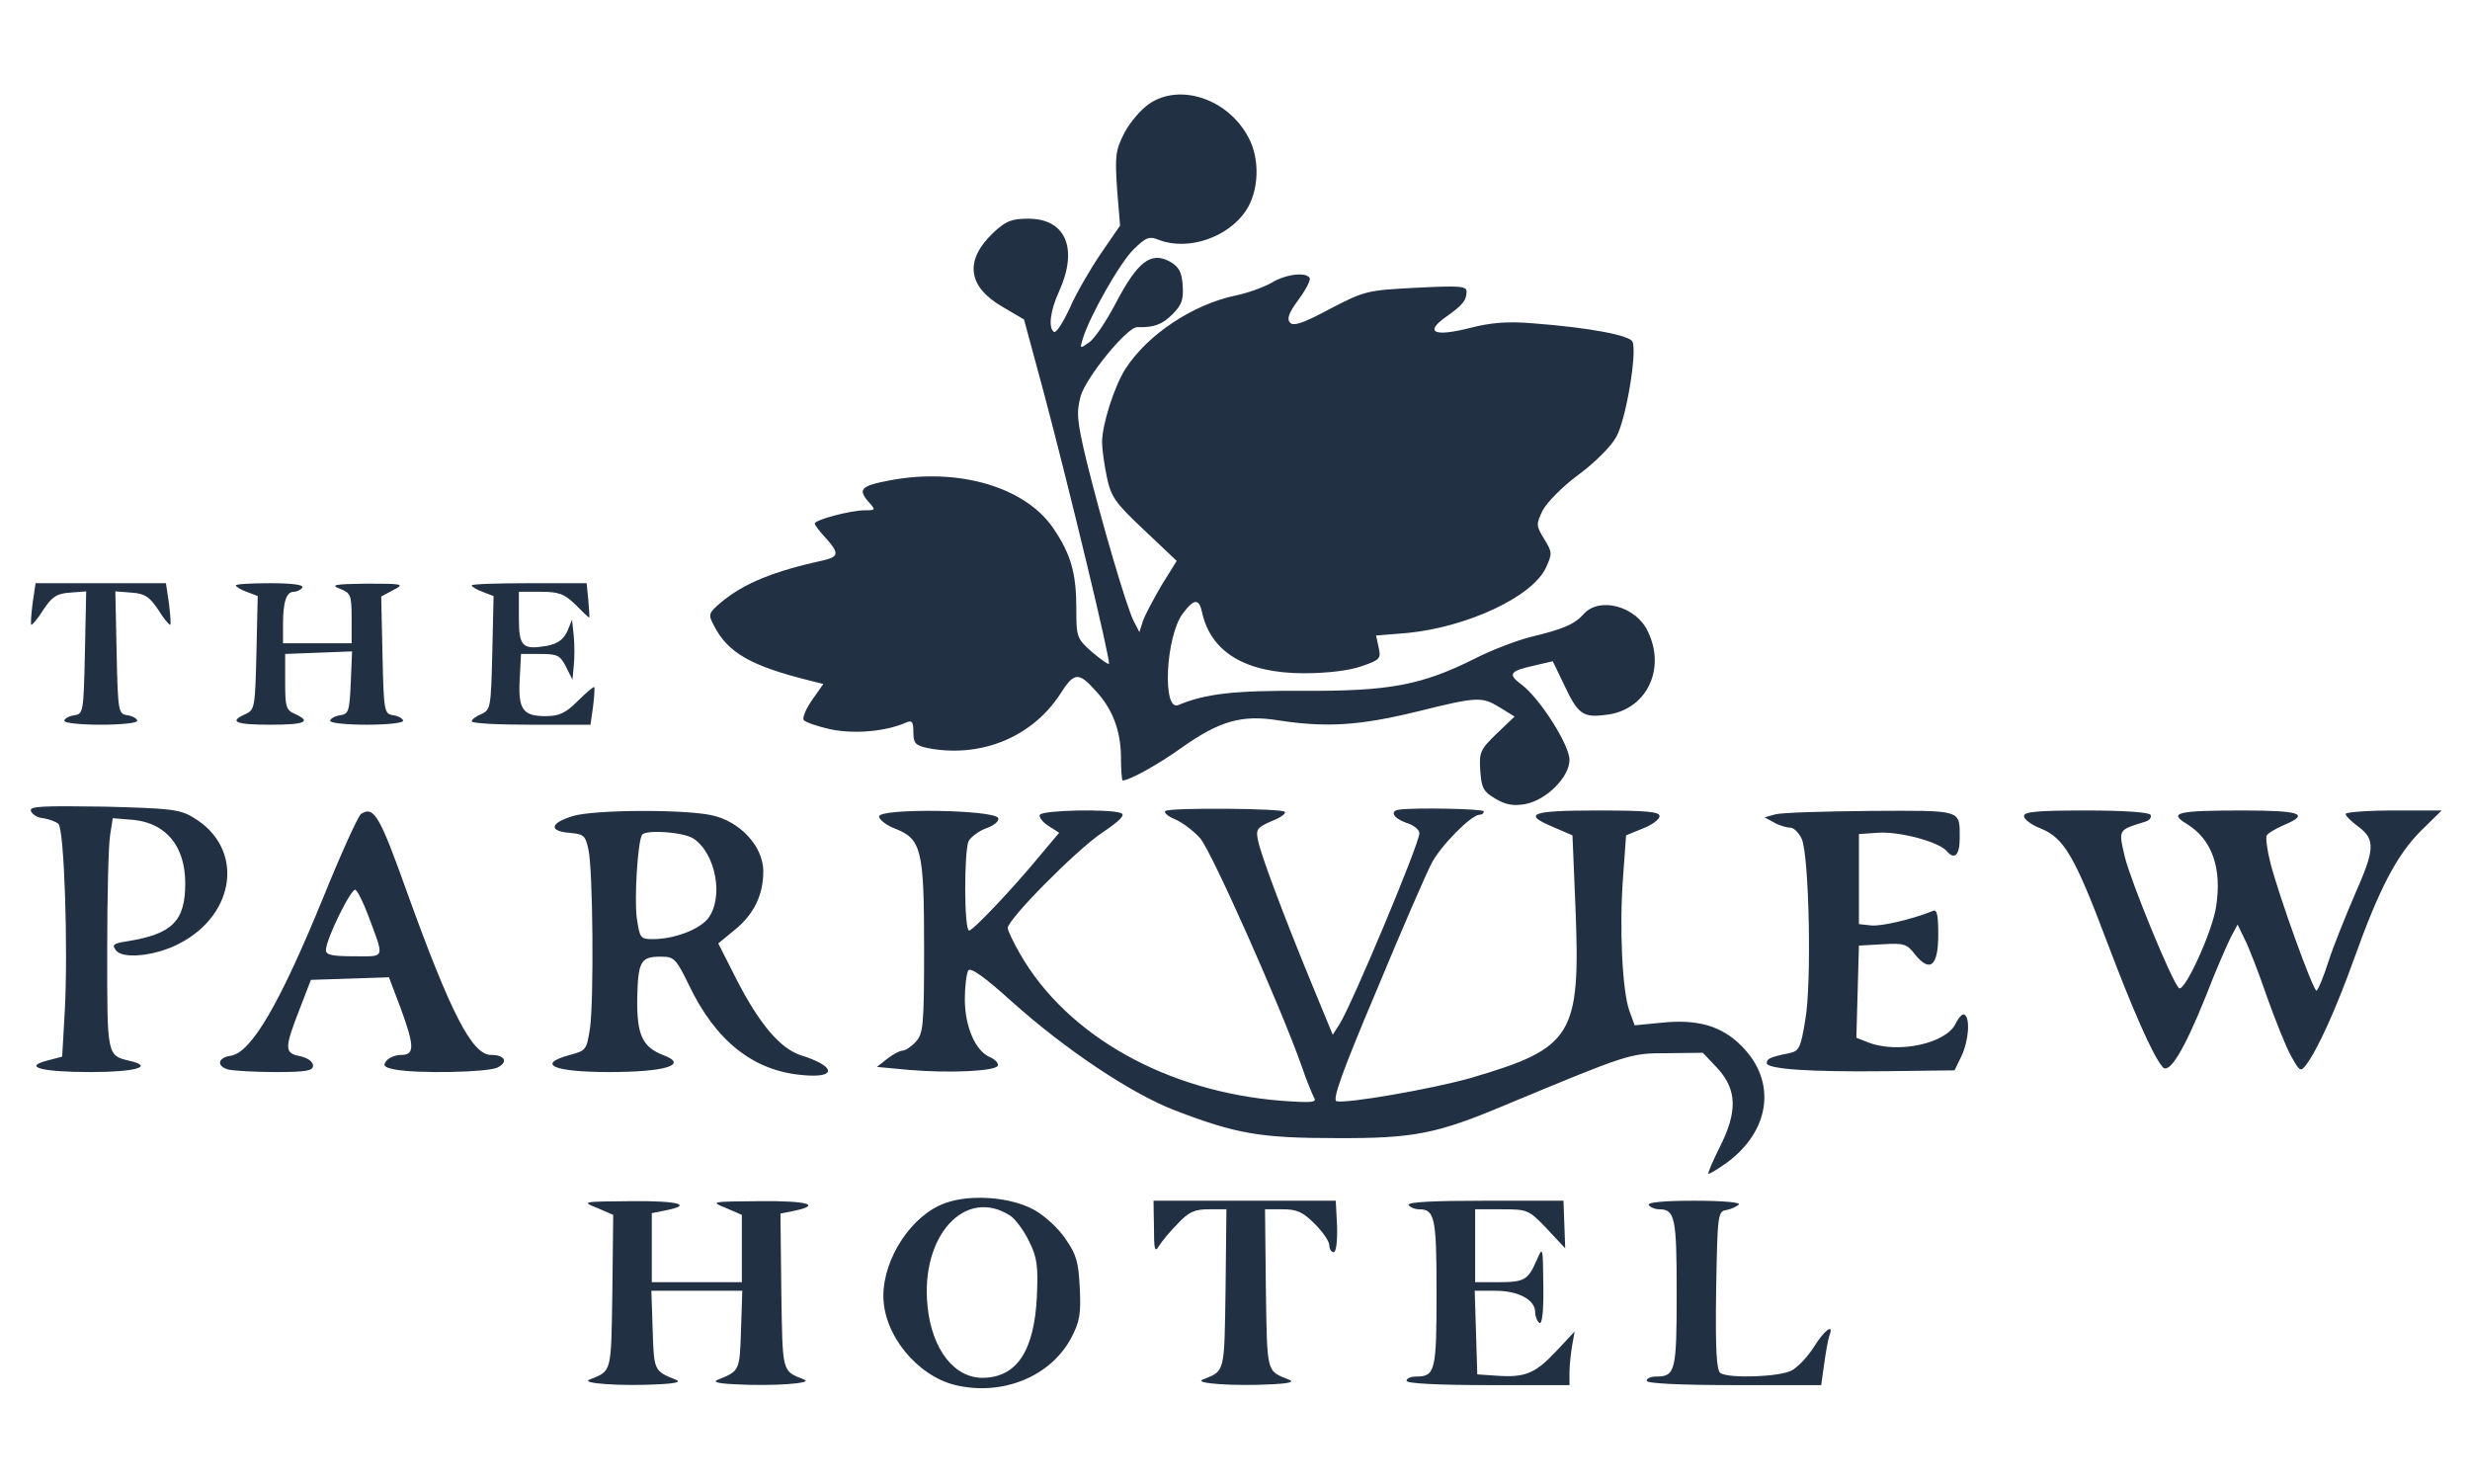
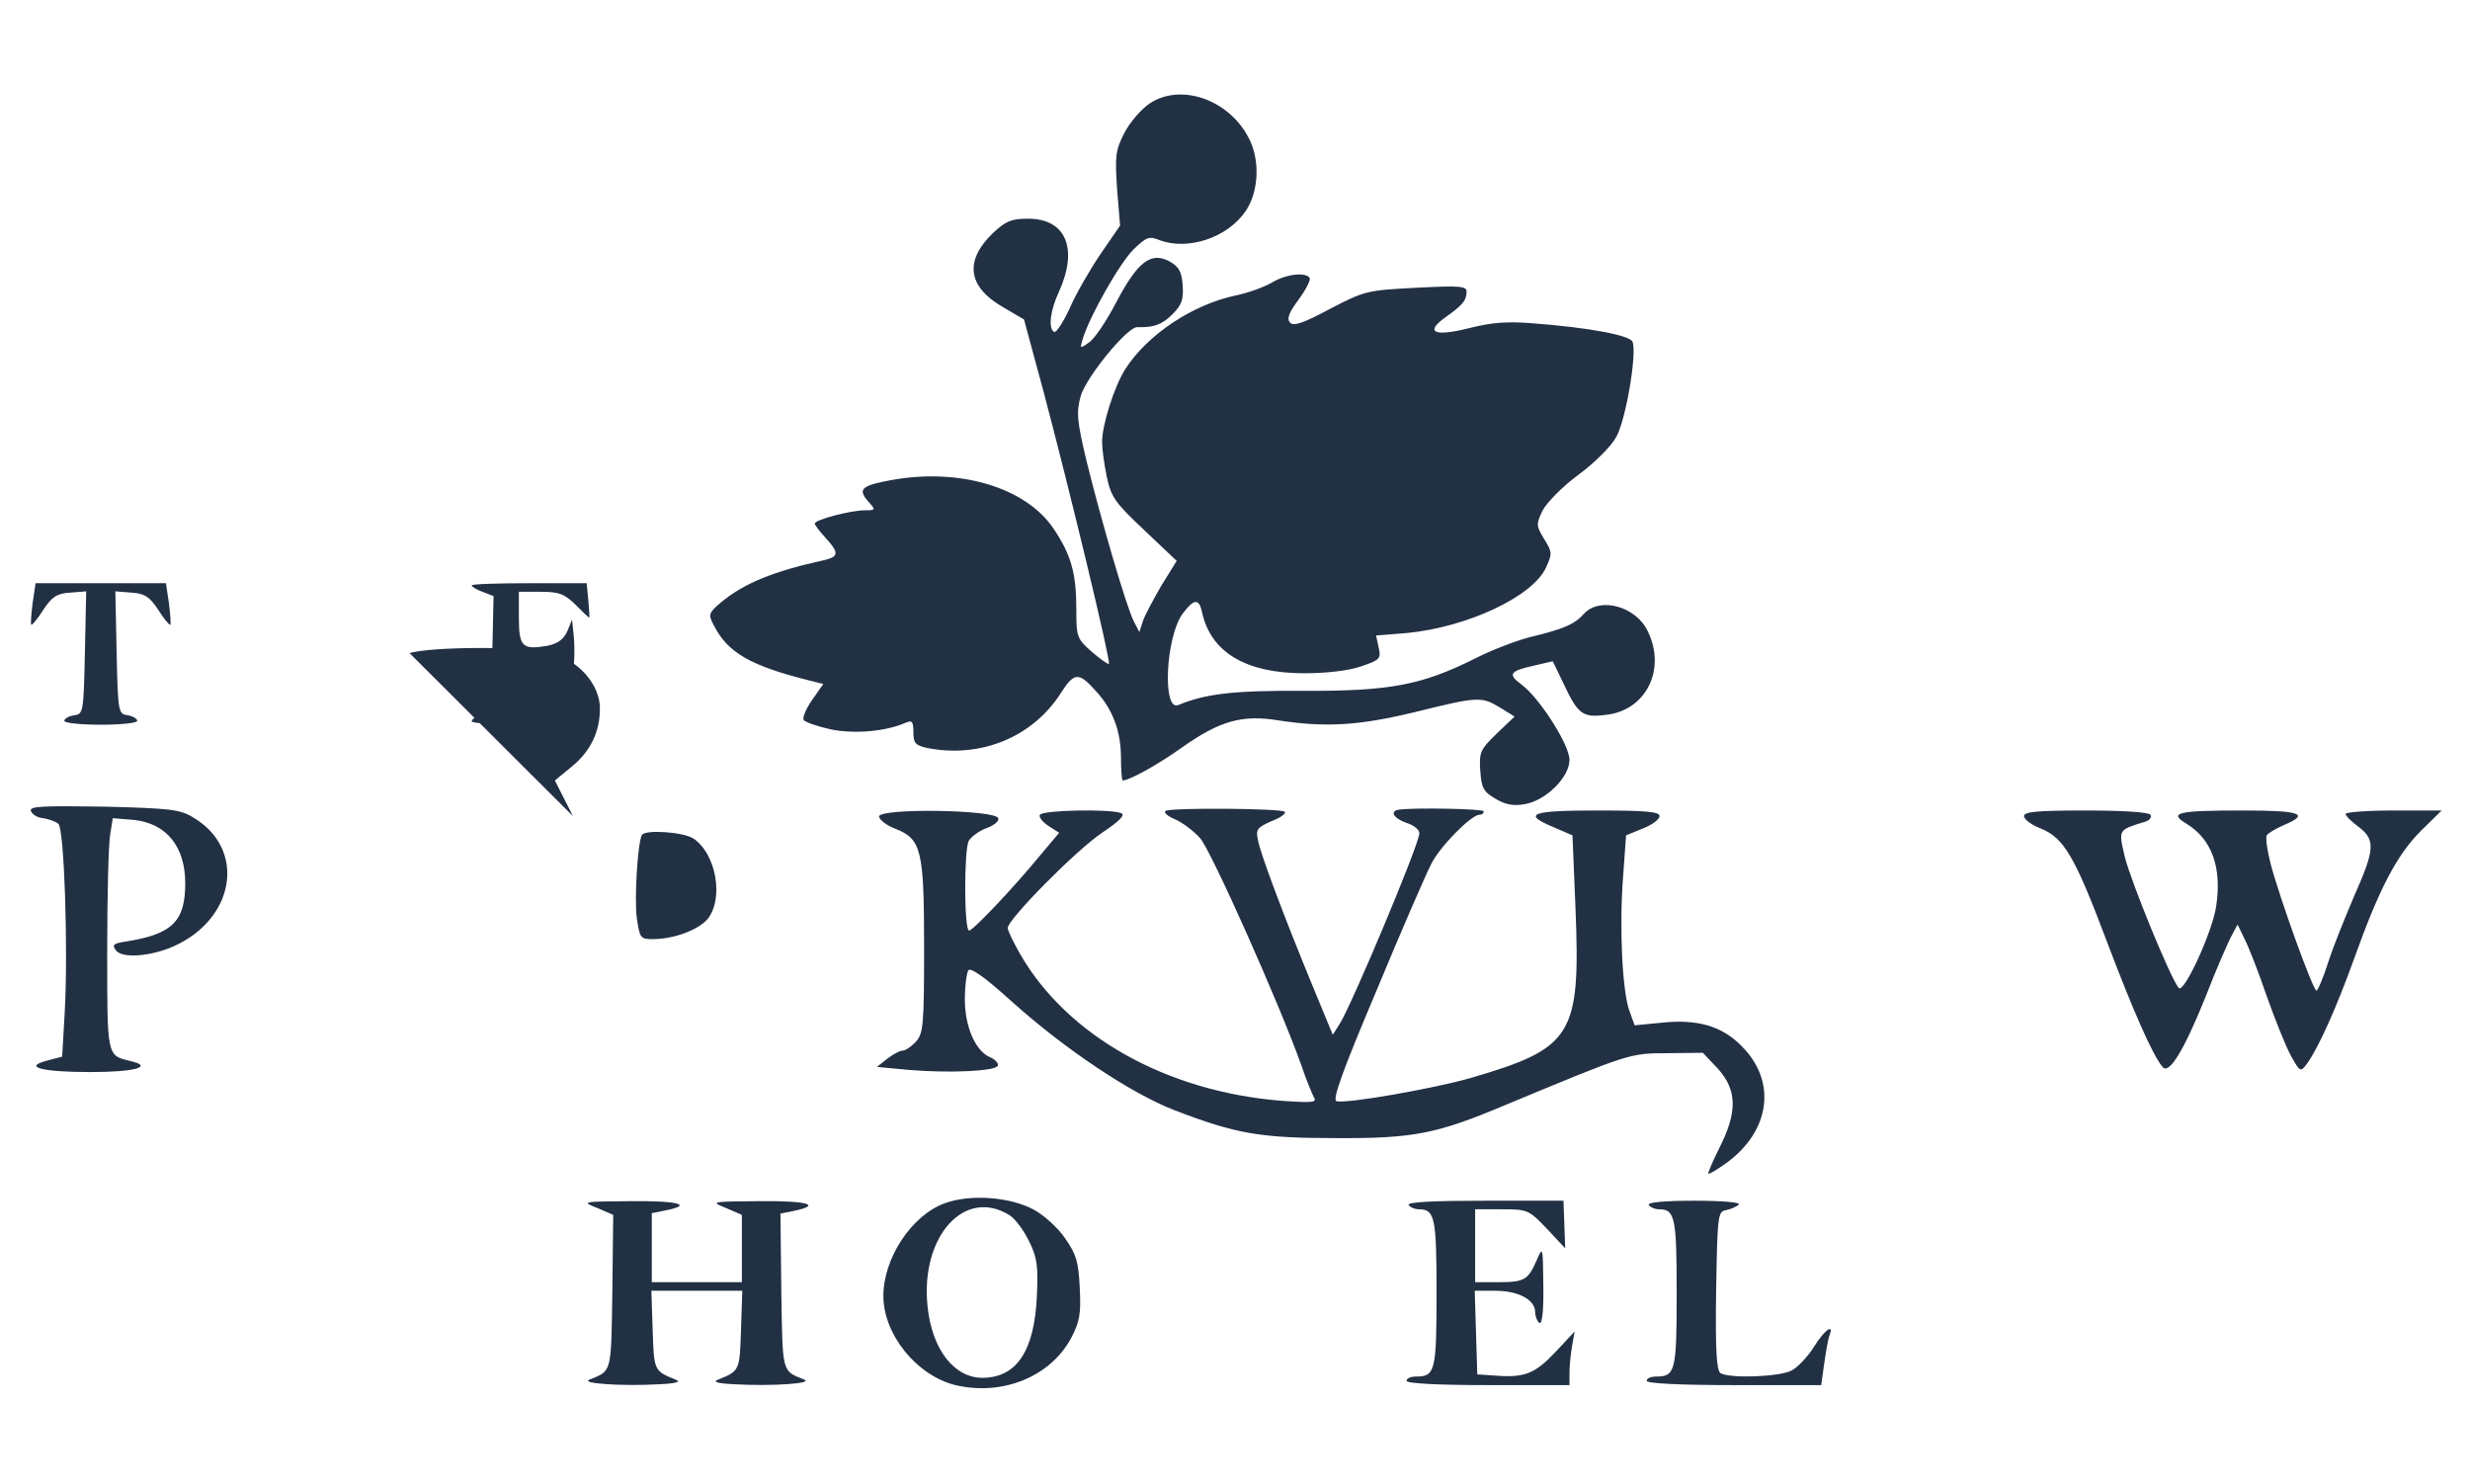
<svg xmlns="http://www.w3.org/2000/svg" version="1.0" width="576pt" height="346pt" viewBox="0 0 576 346" preserveAspectRatio="xMidYMid meet">
  <g transform="translate(0,346) scale(0.1,-0.1)" fill="#223044" stroke="none">
    <path d="M2680 3218 c-19 -13 -45 -43 -58 -68 -21 -41 -22 -54 -17 -131 l7 -85 -46 -67 c-25 -37 -58 -94 -72 -127 -15 -32 -31 -57 -36 -54 -14 9 -9 50 12 95 45 100 15 169 -72 169 -39 0 -52 -5 -82 -33 -67 -64 -60 -125 21 -172 l51 -30 46 -170 c57 -214 157 -628 152 -633 -2 -2 -20 11 -40 28 -35 31 -36 35 -36 99 0 84 -12 127 -53 188 -65 97 -221 143 -381 113 -69 -13 -77 -21 -49 -52 15 -17 15 -18 -10 -18 -33 0 -117 -22 -117 -31 0 -3 11 -18 25 -33 32 -35 31 -44 -2 -52 -119 -26 -188 -54 -242 -99 -29 -25 -30 -28 -16 -54 32 -63 86 -94 223 -128 l32 -8 -26 -37 c-14 -20 -23 -41 -20 -47 4 -5 32 -15 64 -22 55 -11 127 -5 175 16 14 6 17 2 17 -23 0 -25 5 -30 31 -36 124 -25 245 24 311 125 33 52 43 53 84 7 38 -41 57 -91 58 -150 0 -32 2 -58 4 -58 16 0 84 38 137 76 89 63 141 78 227 64 111 -17 188 -12 320 20 145 36 153 36 196 10 l34 -21 -42 -40 c-38 -37 -41 -43 -38 -87 3 -40 7 -48 36 -65 24 -14 42 -17 69 -12 49 9 103 63 103 103 0 35 -69 143 -111 175 -34 25 -29 32 29 45 l43 10 26 -54 c33 -70 44 -78 98 -71 93 10 141 105 98 194 -27 59 -112 82 -149 42 -22 -25 -48 -36 -127 -55 -31 -8 -89 -30 -128 -50 -124 -62 -199 -76 -400 -75 -164 1 -228 -7 -291 -33 -38 -17 -30 159 10 213 26 35 38 36 45 4 20 -94 102 -143 238 -143 53 0 104 6 133 16 44 15 47 18 41 44 l-6 28 74 6 c139 14 290 84 322 152 15 33 15 36 -4 67 -19 31 -19 34 -4 66 10 19 46 56 84 84 37 27 77 67 88 88 22 38 49 195 38 222 -6 15 -100 33 -232 43 -60 5 -97 2 -148 -11 -83 -21 -106 -10 -55 26 38 27 48 38 48 59 0 13 -17 14 -117 9 -115 -6 -120 -7 -201 -49 -61 -33 -85 -41 -93 -33 -9 9 -4 23 19 54 17 23 29 46 26 51 -9 14 -55 9 -88 -11 -17 -10 -55 -24 -84 -30 -101 -21 -207 -92 -258 -172 -26 -41 -54 -130 -54 -170 0 -16 5 -52 11 -81 10 -47 19 -60 87 -124 l76 -72 -36 -58 c-19 -33 -39 -70 -43 -83 l-8 -25 -13 25 c-17 33 -76 235 -110 373 -23 96 -24 114 -14 152 13 45 109 162 132 161 39 -1 58 6 82 30 22 22 26 34 24 67 -2 32 -9 44 -30 56 -44 24 -75 0 -125 -95 -23 -44 -51 -86 -64 -94 -21 -15 -21 -14 -14 9 16 53 87 178 119 209 29 28 36 31 60 21 67 -25 159 6 201 68 31 46 34 121 6 172 -47 89 -159 127 -231 78z" />
    <path d="M76 2053 c-3 -25 -5 -48 -3 -50 2 -1 15 14 28 35 20 30 31 38 62 40 l38 3 -3 -143 c-3 -140 -4 -143 -25 -146 -13 -2 -23 -8 -23 -13 0 -5 38 -9 85 -9 47 0 85 4 85 9 0 5 -10 11 -22 13 -22 3 -23 6 -26 146 l-3 143 38 -3 c31 -2 42 -10 62 -40 13 -21 26 -36 28 -35 2 2 0 25 -3 50 l-7 47 -152 0 -152 0 -7 -47z" />
-     <path d="M550 2095 c0 -3 11 -10 25 -15 l26 -10 -3 -132 c-3 -127 -4 -133 -25 -143 -41 -18 -24 -25 57 -25 81 0 98 7 58 25 -21 9 -23 17 -23 75 l0 65 78 3 78 3 -3 -73 c-3 -67 -5 -73 -25 -76 -13 -2 -23 -8 -23 -13 0 -5 38 -9 85 -9 47 0 85 4 85 9 0 5 -10 11 -22 13 -22 3 -23 7 -26 140 l-3 137 28 15 c27 14 24 15 -62 15 -75 -1 -86 -3 -62 -12 25 -10 27 -15 27 -69 l0 -58 -80 0 -80 0 0 44 c0 53 8 76 25 76 8 0 17 5 20 10 4 6 -23 10 -74 10 -45 0 -81 -2 -81 -5z" />
    <path d="M1100 2095 c0 -3 11 -10 25 -15 l26 -10 -3 -132 c-3 -127 -4 -133 -25 -143 -13 -5 -23 -13 -23 -17 0 -5 62 -8 139 -8 l138 0 6 42 c3 24 4 44 3 46 -2 1 -19 -13 -39 -33 -28 -28 -43 -35 -75 -35 -53 0 -64 16 -60 87 l3 58 45 0 c40 0 46 -3 60 -30 l15 -30 3 32 c2 18 2 50 0 70 l-4 38 -11 -27 c-9 -19 -22 -29 -47 -34 -58 -10 -66 -2 -66 66 l0 60 51 0 c43 0 55 -5 81 -30 16 -16 30 -30 32 -30 1 0 0 18 -2 40 l-4 40 -134 0 c-74 0 -134 -2 -134 -5z" />
    <path d="M72 1569 c3 -8 15 -16 29 -17 13 -2 29 -8 35 -13 14 -11 23 -294 15 -438 l-6 -105 -34 -9 c-59 -15 -15 -27 101 -27 104 0 148 13 91 26 -54 13 -53 10 -53 258 0 127 3 248 7 270 l6 38 49 -4 c76 -8 120 -62 120 -148 0 -88 -30 -118 -135 -135 -33 -5 -37 -8 -26 -22 17 -20 92 -12 146 16 135 69 153 225 33 295 -31 19 -55 21 -209 25 -142 2 -173 1 -169 -10z" />
    <path d="M2718 1569 c-5 -3 4 -12 21 -19 17 -7 44 -27 60 -45 26 -30 186 -389 236 -530 11 -33 25 -66 29 -74 8 -12 -4 -13 -75 -8 -268 21 -500 151 -610 342 -16 28 -29 55 -29 61 0 20 160 182 220 222 43 29 55 42 44 46 -26 10 -182 7 -189 -4 -3 -5 6 -17 20 -26 l25 -16 -43 -51 c-63 -77 -158 -177 -167 -177 -12 0 -12 187 -1 209 6 10 25 24 42 30 17 6 29 16 27 23 -7 20 -278 24 -278 4 0 -7 17 -21 39 -29 60 -24 66 -50 66 -278 0 -180 -2 -199 -19 -218 -11 -12 -25 -21 -31 -21 -7 0 -23 -9 -36 -19 l-24 -19 75 -7 c94 -8 202 -3 207 10 2 6 -7 15 -19 20 -34 15 -58 72 -58 135 0 30 4 60 8 67 5 8 38 -15 102 -73 125 -112 278 -214 379 -253 143 -55 200 -65 376 -65 182 -1 236 10 395 77 289 120 290 121 378 121 l83 1 35 -37 c45 -50 46 -101 4 -184 -16 -32 -28 -60 -26 -61 1 -2 21 10 42 25 103 75 118 191 35 273 -46 47 -104 63 -187 54 l-62 -6 -12 33 c-17 46 -24 196 -15 313 l7 97 39 16 c21 8 39 21 39 29 0 10 -30 13 -145 13 -156 0 -176 -8 -102 -39 l44 -19 7 -169 c12 -299 -6 -327 -245 -397 -88 -25 -288 -60 -312 -54 -11 2 13 69 93 258 58 140 116 273 128 296 20 40 93 114 112 114 6 0 10 3 10 8 0 6 -160 9 -197 4 -23 -3 -14 -20 17 -31 17 -5 30 -16 30 -24 0 -25 -158 -401 -186 -445 l-16 -25 -45 109 c-71 172 -123 312 -129 343 -6 27 -3 31 31 46 21 8 35 18 31 22 -8 8 -264 10 -278 2z" />
-     <path d="M842 1562 c-7 -5 -46 -91 -87 -192 -102 -250 -169 -365 -217 -372 -30 -4 -34 -24 -6 -32 13 -3 62 -6 111 -6 71 0 87 3 87 15 0 9 -12 18 -30 22 -37 7 -37 18 -2 108 l27 70 91 3 91 3 27 -71 c33 -90 33 -110 2 -110 -13 0 -29 -6 -35 -14 -9 -11 -5 -15 20 -20 51 -10 219 -7 240 5 25 13 16 29 -16 29 -44 0 -94 97 -196 380 -64 179 -77 201 -107 182z m16 -235 c39 -105 42 -97 -32 -97 -50 0 -66 3 -66 14 0 26 60 147 69 141 5 -3 18 -29 29 -58z" />
-     <path d="M1336 1557 c-53 -16 -57 -35 -9 -39 34 -3 38 -6 45 -38 11 -47 13 -352 4 -417 -8 -51 -9 -53 -47 -63 -80 -22 -38 -40 92 -40 131 0 185 17 127 39 -50 19 -63 47 -62 133 2 88 8 98 59 97 27 0 33 -7 62 -67 62 -129 149 -199 264 -209 81 -8 80 20 -3 46 -49 16 -97 73 -151 178 l-42 83 39 32 c44 36 66 81 66 136 0 58 -54 117 -121 131 -66 14 -273 13 -323 -2z m282 -53 c52 -36 70 -138 33 -186 -21 -26 -79 -48 -129 -48 -29 0 -30 3 -37 49 -6 46 2 176 12 194 8 13 98 7 121 -9z" />
-     <path d="M4140 1561 l-25 -7 22 -12 c12 -7 29 -12 38 -12 8 0 20 -12 27 -27 17 -43 23 -336 8 -421 -11 -66 -14 -73 -38 -78 -44 -9 -52 -13 -52 -23 0 -14 99 -21 277 -19 l161 2 16 33 c17 36 21 89 7 97 -4 3 -13 -6 -20 -20 -21 -47 -134 -72 -204 -45 l-28 11 3 107 3 108 55 3 c50 3 57 1 76 -24 35 -43 54 -27 54 47 0 45 -3 59 -12 55 -46 -19 -122 -37 -145 -34 l-28 3 0 105 0 105 43 3 c50 4 144 -21 162 -43 18 -21 30 -9 30 30 0 68 8 65 -209 64 -108 -1 -207 -4 -221 -8z" />
+     <path d="M1336 1557 l-42 83 39 32 c44 36 66 81 66 136 0 58 -54 117 -121 131 -66 14 -273 13 -323 -2z m282 -53 c52 -36 70 -138 33 -186 -21 -26 -79 -48 -129 -48 -29 0 -30 3 -37 49 -6 46 2 176 12 194 8 13 98 7 121 -9z" />
    <path d="M4720 1557 c0 -8 18 -21 39 -29 54 -22 79 -64 154 -263 61 -161 106 -264 130 -293 15 -19 50 38 101 165 23 60 50 121 58 137 l16 30 16 -33 c9 -17 33 -78 52 -134 20 -56 45 -119 57 -140 20 -36 22 -37 35 -20 27 36 70 131 112 248 58 162 99 241 156 298 l48 47 -112 0 c-62 0 -112 -4 -112 -8 0 -5 14 -18 30 -30 40 -30 38 -53 -9 -159 -21 -49 -49 -118 -61 -155 -12 -38 -25 -68 -28 -68 -8 0 -86 216 -107 296 -8 31 -12 61 -9 66 4 6 22 16 40 24 62 26 39 34 -95 34 -154 0 -175 -5 -132 -31 59 -36 83 -102 69 -193 -9 -60 -75 -203 -87 -190 -18 19 -112 249 -126 306 -15 65 -16 62 48 82 10 3 15 10 12 16 -4 6 -64 10 -151 10 -114 0 -144 -3 -144 -13z" />
    <path d="M2203 654 c-77 -28 -143 -128 -143 -216 0 -90 78 -186 168 -208 110 -26 222 20 270 110 20 38 23 56 20 117 -3 61 -8 78 -34 115 -16 24 -49 54 -73 67 -55 30 -149 37 -208 15z m153 -29 c12 -8 32 -35 44 -60 19 -38 21 -58 18 -128 -6 -126 -46 -188 -124 -190 -68 -2 -121 66 -131 167 -17 164 88 279 193 211z" />
    <path d="M1393 643 l37 -16 -2 -180 c-3 -191 -1 -183 -53 -204 -24 -9 73 -16 163 -11 41 2 51 6 37 11 -50 20 -50 21 -53 116 l-3 91 106 0 106 0 -3 -91 c-3 -95 -3 -96 -53 -116 -14 -5 -4 -9 37 -11 90 -5 187 2 163 11 -52 21 -50 13 -53 206 l-2 181 30 6 c68 14 34 24 -77 23 -116 -1 -117 -1 -80 -16 l37 -16 0 -78 0 -79 -105 0 -105 0 0 80 0 81 30 6 c68 13 34 23 -77 22 -116 -1 -118 -1 -80 -16z" />
-     <path d="M2691 598 c0 -53 2 -60 12 -43 7 11 26 34 44 52 25 27 39 33 72 33 l41 0 -2 -186 c-3 -198 -1 -190 -53 -211 -24 -9 73 -16 163 -11 41 2 51 6 37 11 -52 21 -50 13 -53 211 l-2 186 41 0 c33 0 47 -6 75 -34 19 -19 34 -41 34 -50 0 -9 5 -16 10 -16 6 0 9 25 8 60 l-3 60 -212 0 -213 0 1 -62z" />
    <path d="M3285 650 c3 -5 14 -10 24 -10 37 0 41 -19 41 -195 0 -181 -3 -195 -47 -195 -13 0 -23 -4 -23 -10 0 -6 70 -10 190 -10 l190 0 0 29 c0 16 3 44 6 62 l6 34 -44 -47 c-48 -51 -72 -61 -139 -56 l-44 3 -3 98 -3 97 48 0 c54 0 93 -21 93 -50 0 -10 5 -22 10 -25 6 -4 10 27 9 87 -1 92 -1 93 -16 58 -20 -45 -28 -50 -90 -50 l-53 0 0 85 0 85 62 0 c60 0 63 -1 105 -45 l43 -46 -2 56 -2 55 -184 0 c-119 0 -181 -3 -177 -10z" />
    <path d="M3845 650 c3 -5 14 -10 24 -10 37 0 41 -19 41 -195 0 -181 -3 -195 -47 -195 -13 0 -23 -4 -23 -10 0 -6 75 -10 204 -10 l203 0 7 50 c4 28 9 57 12 65 12 31 -12 13 -36 -26 -14 -22 -37 -47 -52 -55 -29 -15 -145 -19 -166 -6 -9 7 -12 52 -10 193 3 175 4 184 23 187 11 2 24 8 30 13 5 5 -36 9 -104 9 -72 0 -110 -4 -106 -10z" />
  </g>
</svg>